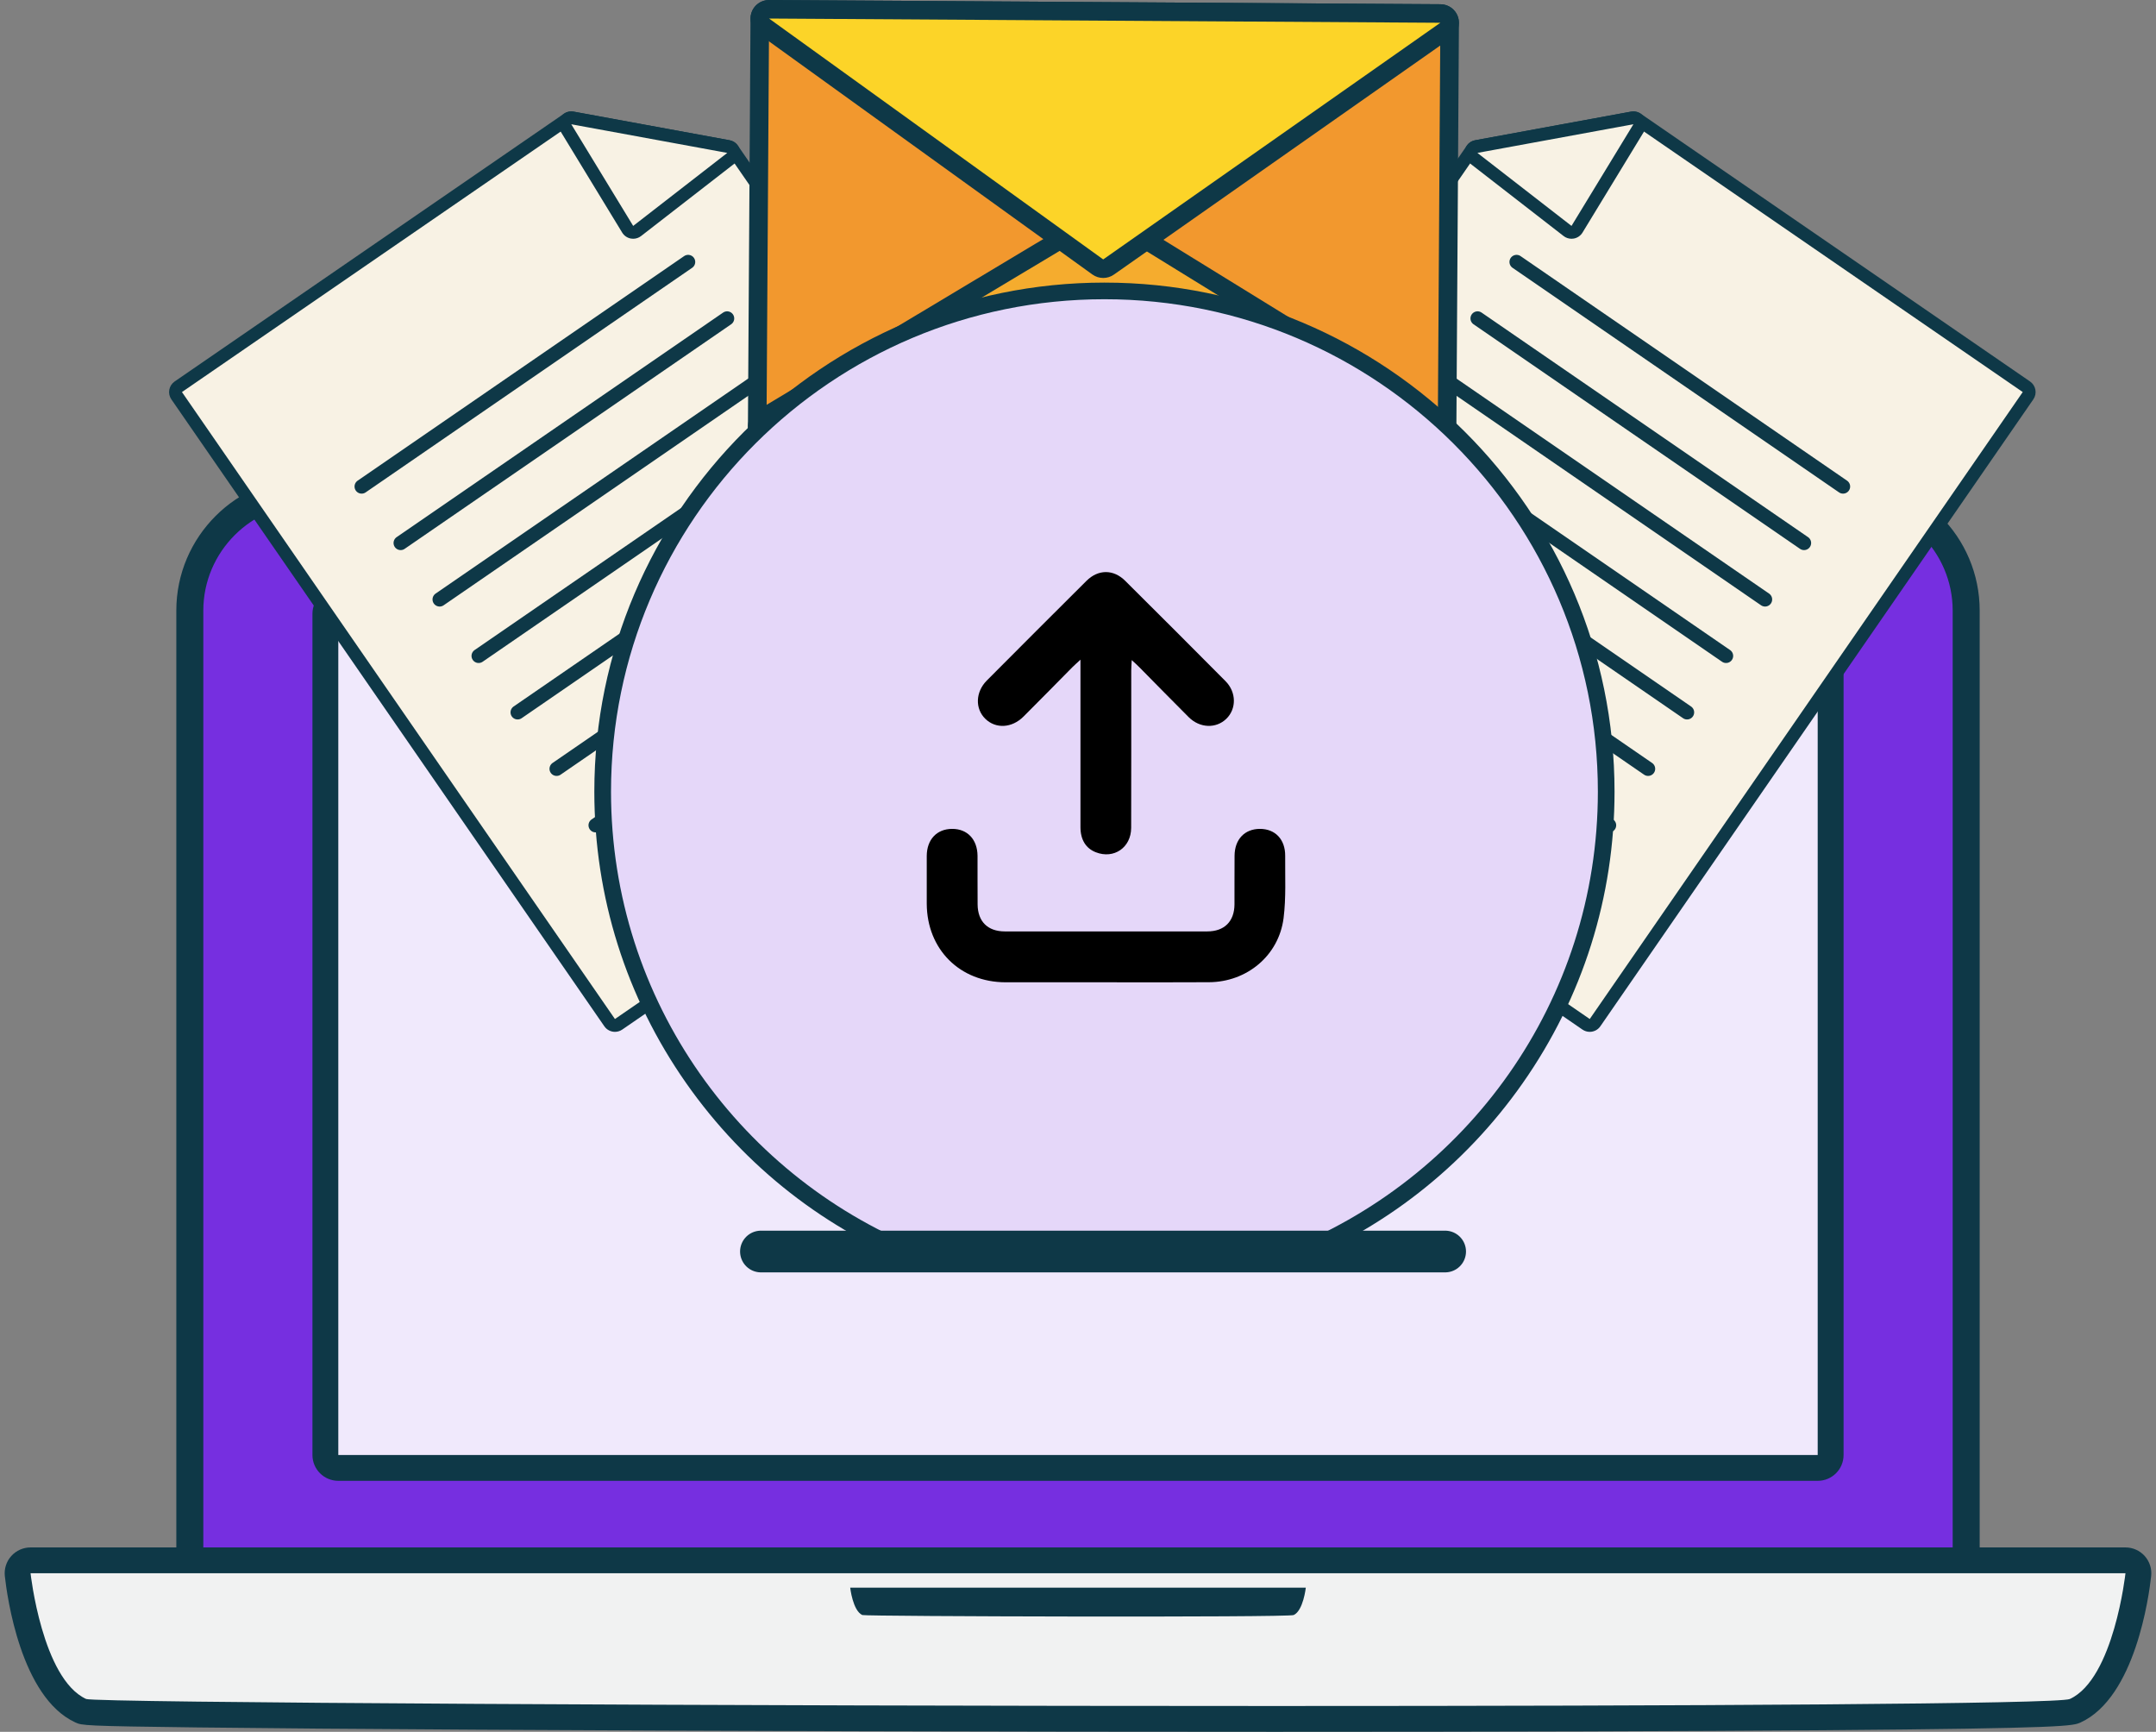
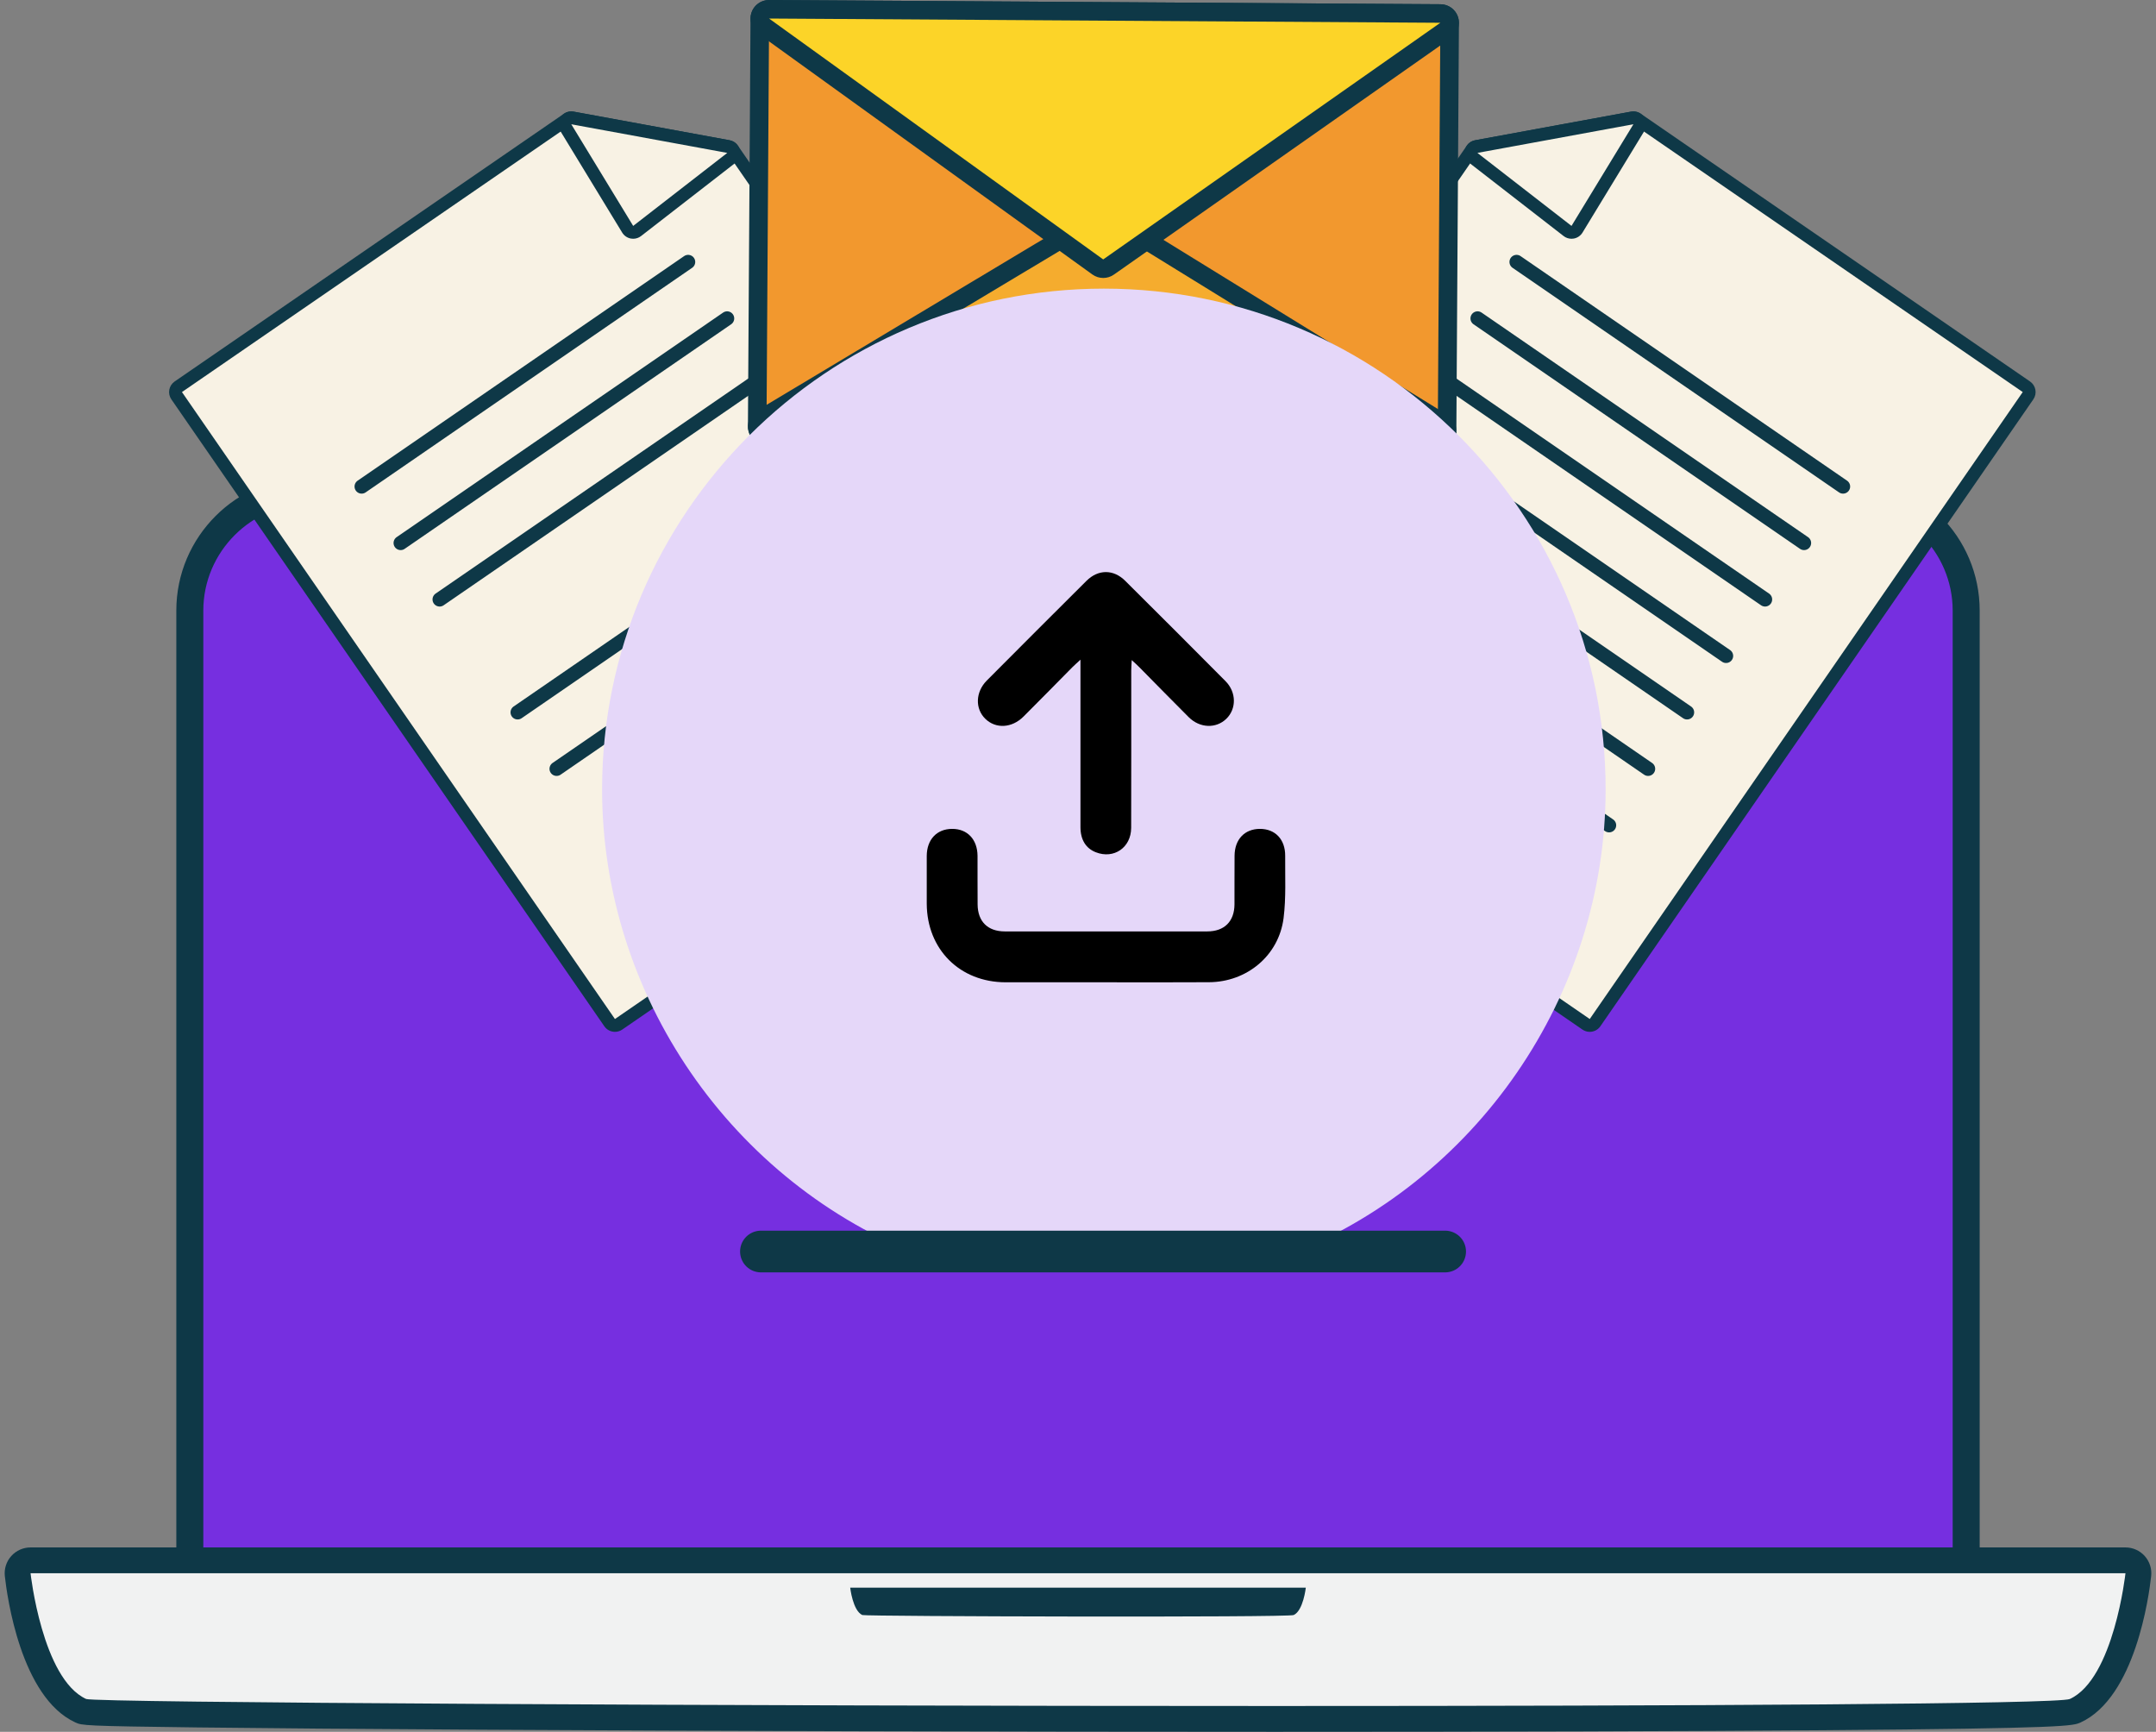
<svg xmlns="http://www.w3.org/2000/svg" width="386" height="310" viewBox="0 0 386 310" fill="none">
  <rect x="0" y="0" width="386" height="310" fill="#808080" stroke="none" />
  <path d="M33.985 284.029V109.292C33.985 97.409 43.673 87.742 55.582 87.742H330.417C342.325 87.742 352.014 97.409 352.014 109.292V284.029H33.985Z" fill="#762FE0" />
  <path d="M330.417 90.154C340.969 90.154 349.598 98.766 349.598 109.293V281.619H36.401V109.291C36.401 98.764 45.032 90.151 55.582 90.151H330.417M330.417 85.328H55.582C42.34 85.328 31.567 96.078 31.567 109.291V286.438H354.432V109.291C354.432 96.078 343.659 85.328 330.417 85.328Z" fill="#0E3847" />
-   <path d="M325.432 107.559H60.569C59.29 107.559 58.253 108.593 58.253 109.869V260.448C58.253 261.725 59.29 262.759 60.569 262.759H325.432C326.711 262.759 327.747 261.725 327.747 260.448V109.869C327.747 108.593 326.711 107.559 325.432 107.559Z" fill="#F0E9FC" />
-   <path d="M325.432 109.871V260.452H60.569V109.871H325.434M325.434 105.252H60.569C58.012 105.252 55.938 107.319 55.938 109.871V260.452C55.938 263.004 58.012 265.074 60.569 265.074H325.434C327.992 265.074 330.066 263.004 330.066 260.452V109.871C330.066 107.319 327.992 105.252 325.434 105.252Z" fill="#0E3847" />
  <path d="M228.152 307.694C226.048 307.694 17.463 307.608 14.455 306.226C5.636 302.17 3.394 283.937 3.167 281.872C3.095 281.218 3.306 280.567 3.743 280.078C4.184 279.589 4.809 279.309 5.469 279.309H380.535C381.193 279.309 381.82 279.589 382.259 280.078C382.7 280.567 382.907 281.218 382.837 281.872C382.609 283.937 380.368 302.173 371.548 306.226C370.673 306.627 368.35 307.696 228.155 307.696L228.152 307.694Z" fill="#F1F2F2" />
  <path d="M380.534 281.618C380.534 281.618 378.463 300.5 370.579 304.125C368.588 305.038 302.664 305.381 228.152 305.381C129.966 305.381 16.866 304.788 15.423 304.125C7.542 300.5 5.47 281.618 5.47 281.618H380.537M380.537 276.996H5.468C4.151 276.996 2.899 277.555 2.021 278.533C1.14 279.511 0.722 280.816 0.864 282.121C1.259 285.708 3.716 303.83 13.484 308.32C14.659 308.86 14.903 308.971 35.406 309.219C47.37 309.363 64.684 309.502 85.48 309.62C127.364 309.859 180.702 310 228.149 310C268.208 310 302.248 309.903 326.593 309.715C370.205 309.381 371.174 308.936 372.512 308.322C382.284 303.83 384.741 285.708 385.136 282.121C385.278 280.816 384.857 279.511 383.979 278.533C383.101 277.555 381.847 276.996 380.532 276.996H380.537Z" fill="#0E3847" />
  <path d="M231.617 289.098C230.616 289.559 154.934 289.351 154.383 289.098C152.669 288.31 152.218 284.203 152.218 284.203H233.785C233.785 284.203 233.334 288.31 231.617 289.098Z" fill="#0E3847" />
  <path d="M110.095 183.554C109.728 183.554 109.368 183.38 109.145 183.056L31.625 70.83C31.451 70.58 31.386 70.269 31.442 69.97C31.495 69.669 31.669 69.405 31.92 69.231L101.624 21.294C101.817 21.162 102.047 21.09 102.279 21.09C102.349 21.09 102.419 21.097 102.488 21.108L130.417 26.235C130.719 26.291 130.984 26.462 131.158 26.713L197.283 122.443C197.457 122.693 197.522 123.004 197.469 123.303C197.413 123.604 197.241 123.868 196.988 124.042L110.75 183.35C110.551 183.487 110.323 183.554 110.098 183.554H110.095Z" fill="#F8F2E4" />
  <path d="M102.28 22.243L130.209 27.37L196.333 123.1L110.096 182.408L32.576 70.18L102.28 22.243ZM102.28 19.944C101.815 19.944 101.357 20.083 100.972 20.349L31.268 68.286C30.766 68.632 30.42 69.165 30.309 69.763C30.199 70.363 30.329 70.982 30.678 71.485L108.198 183.71C108.644 184.357 109.364 184.705 110.098 184.705C110.549 184.705 111.004 184.573 111.403 184.299L197.641 124.991C198.143 124.646 198.489 124.113 198.6 123.513C198.709 122.912 198.579 122.294 198.231 121.791L132.104 26.062C131.758 25.559 131.224 25.216 130.624 25.105L102.695 19.979C102.558 19.953 102.417 19.941 102.28 19.941V19.944Z" fill="#0E3847" />
  <path d="M113.359 41.587C113.289 41.587 113.22 41.58 113.15 41.569C112.827 41.508 112.544 41.316 112.374 41.036L101.292 22.839C101.055 22.452 101.072 21.963 101.327 21.59C101.548 21.275 101.903 21.092 102.277 21.092C102.347 21.092 102.416 21.099 102.486 21.11L130.415 26.237C130.861 26.318 131.219 26.654 131.326 27.095C131.432 27.535 131.272 27.996 130.915 28.274L114.067 41.344C113.863 41.502 113.615 41.587 113.359 41.587Z" fill="#F8F2E4" />
  <path d="M102.28 22.243L130.209 27.37L113.362 40.439L102.28 22.243ZM102.28 19.944C101.529 19.944 100.819 20.308 100.38 20.938C99.866 21.684 99.838 22.662 100.31 23.436L111.392 41.633C111.733 42.194 112.298 42.581 112.944 42.701C113.081 42.727 113.222 42.738 113.359 42.738C113.868 42.738 114.367 42.572 114.774 42.254L131.621 29.184C132.336 28.628 132.662 27.703 132.446 26.823C132.229 25.942 131.516 25.27 130.624 25.105L102.695 19.979C102.558 19.953 102.417 19.941 102.28 19.941V19.944Z" fill="#0E3847" />
  <path d="M64.746 87.091L123.199 46.891" stroke="#0E3847" stroke-width="2.542" stroke-linecap="round" stroke-linejoin="round" />
  <path d="M71.731 97.198L130.181 57" stroke="#0E3847" stroke-width="2.542" stroke-linecap="round" stroke-linejoin="round" />
  <path d="M78.708 107.302L137.16 67.103" stroke="#0E3847" stroke-width="2.542" stroke-linecap="round" stroke-linejoin="round" />
-   <path d="M85.69 117.409L144.141 77.211" stroke="#0E3847" stroke-width="2.542" stroke-linecap="round" stroke-linejoin="round" />
  <path d="M92.673 127.515L151.123 87.316" stroke="#0E3847" stroke-width="2.542" stroke-linecap="round" stroke-linejoin="round" />
  <path d="M99.65 137.622L158.103 97.422" stroke="#0E3847" stroke-width="2.542" stroke-linecap="round" stroke-linejoin="round" />
-   <path d="M106.633 147.728L165.085 107.529" stroke="#0E3847" stroke-width="2.542" stroke-linecap="round" stroke-linejoin="round" />
  <path d="M113.612 157.835L172.065 117.635" stroke="#0E3847" stroke-width="2.542" stroke-linecap="round" stroke-linejoin="round" />
  <path d="M284.621 183.554C284.988 183.554 285.348 183.38 285.571 183.056L363.091 70.83C363.266 70.58 363.331 70.269 363.275 69.97C363.222 69.669 363.047 69.405 362.797 69.231L293.093 21.294C292.9 21.162 292.67 21.09 292.438 21.09C292.368 21.09 292.298 21.097 292.228 21.108L264.299 26.235C263.998 26.291 263.733 26.462 263.559 26.713L197.434 122.443C197.26 122.693 197.195 123.004 197.248 123.303C197.304 123.604 197.476 123.868 197.729 124.042L283.966 183.35C284.166 183.487 284.394 183.554 284.619 183.554H284.621Z" fill="#F8F2E4" />
  <path d="M292.437 22.243L264.508 27.37L198.384 123.1L284.621 182.408L362.141 70.18L292.437 22.243ZM292.437 19.944C292.902 19.944 293.36 20.083 293.745 20.349L363.449 68.286C363.951 68.632 364.297 69.165 364.408 69.763C364.518 70.363 364.388 70.982 364.039 71.485L286.519 183.71C286.073 184.357 285.353 184.705 284.619 184.705C284.168 184.705 283.713 184.573 283.314 184.299L197.076 124.991C196.574 124.646 196.228 124.113 196.117 123.513C196.008 122.912 196.138 122.294 196.486 121.791L262.613 26.062C262.959 25.559 263.493 25.216 264.093 25.105L292.022 19.979C292.159 19.953 292.3 19.941 292.437 19.941V19.944Z" fill="#0E3847" />
  <path d="M281.358 41.587C281.427 41.587 281.497 41.58 281.567 41.569C281.889 41.508 282.173 41.316 282.342 41.036L293.424 22.839C293.661 22.452 293.645 21.963 293.389 21.59C293.169 21.275 292.813 21.092 292.439 21.092C292.37 21.092 292.3 21.099 292.23 21.11L264.301 26.237C263.855 26.318 263.498 26.654 263.391 27.095C263.284 27.535 263.444 27.996 263.802 28.274L280.649 41.344C280.853 41.502 281.102 41.587 281.358 41.587Z" fill="#F8F2E4" />
  <path d="M292.437 22.243L264.508 27.37L281.355 40.439L292.437 22.243ZM292.437 19.944C293.187 19.944 293.898 20.308 294.337 20.938C294.85 21.684 294.878 22.662 294.407 23.436L283.325 41.633C282.983 42.194 282.419 42.581 281.773 42.701C281.636 42.727 281.494 42.738 281.357 42.738C280.849 42.738 280.349 42.572 279.943 42.254L263.096 29.184C262.38 28.628 262.055 27.703 262.271 26.823C262.487 25.942 263.2 25.27 264.092 25.105L292.021 19.979C292.158 19.953 292.3 19.941 292.437 19.941V19.944Z" fill="#0E3847" />
  <path d="M329.971 87.091L271.518 46.891" stroke="#0E3847" stroke-width="2.542" stroke-linecap="round" stroke-linejoin="round" />
  <path d="M322.986 97.198L264.536 57" stroke="#0E3847" stroke-width="2.542" stroke-linecap="round" stroke-linejoin="round" />
  <path d="M316.009 107.302L257.556 67.103" stroke="#0E3847" stroke-width="2.542" stroke-linecap="round" stroke-linejoin="round" />
  <path d="M309.026 117.409L250.576 77.211" stroke="#0E3847" stroke-width="2.542" stroke-linecap="round" stroke-linejoin="round" />
  <path d="M302.044 127.515L243.594 87.316" stroke="#0E3847" stroke-width="2.542" stroke-linecap="round" stroke-linejoin="round" />
  <path d="M295.066 137.622L236.614 97.422" stroke="#0E3847" stroke-width="2.542" stroke-linecap="round" stroke-linejoin="round" />
  <path d="M288.084 147.728L229.632 107.529" stroke="#0E3847" stroke-width="2.542" stroke-linecap="round" stroke-linejoin="round" />
  <path d="M281.104 157.835L222.652 117.635" stroke="#0E3847" stroke-width="2.542" stroke-linecap="round" stroke-linejoin="round" />
  <path d="M137.22 78.01C136.778 78.008 136.356 77.83 136.047 77.517C135.738 77.204 135.564 76.78 135.566 76.339L136.028 3.308C136.033 2.395 136.778 1.658 137.691 1.658C137.694 1.658 257.883 2.416 257.883 2.416C258.803 2.421 259.541 3.169 259.537 4.087L259.077 77.118C259.075 77.558 258.898 77.978 258.582 78.288C258.271 78.594 257.848 78.768 257.414 78.768C257.411 78.768 137.22 78.01 137.22 78.01Z" fill="#F2982E" />
  <path d="M137.694 3.319L257.874 4.077L257.414 77.108L137.231 76.35L137.694 3.319ZM137.694 0C135.865 0 134.379 1.472 134.367 3.298L133.905 76.329C133.9 77.21 134.247 78.056 134.864 78.681C135.485 79.307 136.328 79.664 137.21 79.669L257.393 80.427H257.414C258.289 80.427 259.128 80.084 259.75 79.469C260.38 78.851 260.735 78.009 260.74 77.129L261.2 4.098C261.211 2.264 259.732 0.769 257.892 0.758L137.714 0L137.694 0Z" fill="#0E3847" />
  <path d="M137.22 78.011C136.474 78.006 135.822 77.506 135.627 76.79C135.429 76.071 135.736 75.311 136.374 74.928L196.697 38.793C196.962 38.635 197.257 38.557 197.554 38.557C197.851 38.557 198.16 38.64 198.427 38.805L258.29 75.698C258.924 76.09 259.221 76.852 259.014 77.568C258.81 78.28 258.157 78.769 257.416 78.769C257.414 78.769 137.222 78.011 137.222 78.011H137.22Z" fill="#F5AC2E" />
  <path d="M197.552 40.214L257.414 77.107L137.232 76.349L197.554 40.214M197.554 36.895C196.962 36.895 196.367 37.053 195.842 37.368L135.52 73.503C134.24 74.27 133.629 75.791 134.024 77.225C134.419 78.66 135.72 79.659 137.211 79.668L257.393 80.426H257.414C258.898 80.426 260.201 79.446 260.61 78.023C261.021 76.593 260.431 75.063 259.161 74.282L199.298 37.389C198.764 37.057 198.156 36.893 197.549 36.893L197.554 36.895Z" fill="#0E3847" />
  <path d="M197.515 48.098C197.173 48.098 196.832 47.994 196.542 47.783L136.719 4.664C136.133 4.242 135.887 3.489 136.112 2.803C136.335 2.119 136.974 1.658 137.694 1.658C137.697 1.658 257.886 2.416 257.886 2.416C258.608 2.421 259.247 2.891 259.463 3.58C259.679 4.268 259.424 5.017 258.834 5.434L198.472 47.794C198.184 47.996 197.849 48.096 197.515 48.096V48.098Z" fill="#FCD428" />
  <path d="M137.694 3.319L257.874 4.077L197.512 46.438L137.694 3.319ZM137.694 0C136.254 0 134.979 0.922 134.533 2.288C134.082 3.66 134.575 5.164 135.745 6.01L195.566 49.128C196.146 49.548 196.832 49.757 197.515 49.757C198.197 49.757 198.855 49.555 199.429 49.152L259.79 6.793C260.975 5.963 261.484 4.464 261.052 3.087C260.62 1.708 259.342 0.769 257.897 0.758L137.715 0H137.694Z" fill="#0E3847" />
  <path d="M165.972 225.109C165.788 225.109 165.607 225.074 165.438 225.01C130.961 211.799 107.796 178.162 107.796 141.306C107.796 91.878 148.096 51.666 197.629 51.666C247.162 51.666 287.464 91.878 287.464 141.306C287.464 178.162 264.297 211.799 229.823 225.01C229.651 225.074 229.469 225.109 229.286 225.109H165.972Z" fill="#E5D7F9" />
  <g clip-path="url(#clip0_4873_4422)">
    <path d="M197.914 175.834C191.949 175.834 185.983 175.834 180.032 175.834C171.858 175.82 165.964 169.955 165.921 161.781C165.907 158.927 165.907 156.074 165.921 153.22C165.936 150.28 167.714 148.387 170.453 148.373C173.192 148.359 174.984 150.252 175.013 153.191C175.027 156.088 174.999 158.999 175.027 161.91C175.056 164.95 176.834 166.728 179.903 166.728H216.14C219.195 166.728 220.987 164.95 221.016 161.91C221.03 159.013 221.002 156.102 221.03 153.191C221.045 150.252 222.837 148.373 225.576 148.373C228.315 148.373 230.122 150.266 230.093 153.22C230.064 156.934 230.265 160.691 229.806 164.348C228.946 171.059 223.239 175.791 216.441 175.82C210.247 175.863 204.08 175.834 197.914 175.834Z" fill="black" />
    <path d="M193.441 118.085C192.752 118.73 192.336 119.089 191.963 119.462C189.052 122.402 186.17 125.356 183.245 128.267C181.165 130.346 178.283 130.489 176.419 128.682C174.555 126.876 174.626 123.893 176.663 121.828C182.599 115.862 188.551 109.911 194.516 103.975C196.624 101.881 199.363 101.881 201.457 103.975C207.465 109.94 213.445 115.92 219.41 121.928C221.375 123.907 221.389 126.89 219.554 128.668C217.718 130.446 214.822 130.36 212.828 128.381C209.86 125.427 206.949 122.43 204.009 119.462C203.636 119.075 203.22 118.716 202.618 118.157C202.575 118.974 202.532 119.505 202.532 120.05C202.532 129.428 202.546 138.821 202.518 148.199C202.503 151.727 199.42 153.821 196.194 152.559C194.416 151.87 193.441 150.322 193.441 148.056C193.426 138.778 193.426 129.5 193.441 120.207V118.085Z" fill="black" />
  </g>
-   <path d="M197.733 53.564C246.523 53.564 286.075 93.03 286.075 141.713C286.075 179.263 262.54 211.323 229.39 224.027H166.076C132.925 211.323 109.393 179.263 109.393 141.713C109.393 93.03 148.945 53.564 197.733 53.564ZM197.733 50.586C147.375 50.586 106.406 91.466 106.406 141.713C106.406 160.508 112.095 178.551 122.856 193.897C133.374 208.892 147.947 220.272 165.005 226.808C165.347 226.938 165.709 227.005 166.076 227.005H229.39C229.755 227.005 230.119 226.938 230.461 226.808C247.517 220.272 262.092 208.892 272.61 193.897C283.371 178.553 289.059 160.508 289.059 141.713C289.059 91.466 248.09 50.586 197.733 50.586Z" fill="#0E3847" />
  <path d="M136.233 224.027H258.733" stroke="#0E3847" stroke-width="7.465" stroke-linecap="round" stroke-linejoin="round" />
  <defs>
    <clipPath id="clip0_4873_4422">
      <rect width="73.421" height="73.421" fill="white" transform="translate(161.275 102.428)" />
    </clipPath>
  </defs>
</svg>